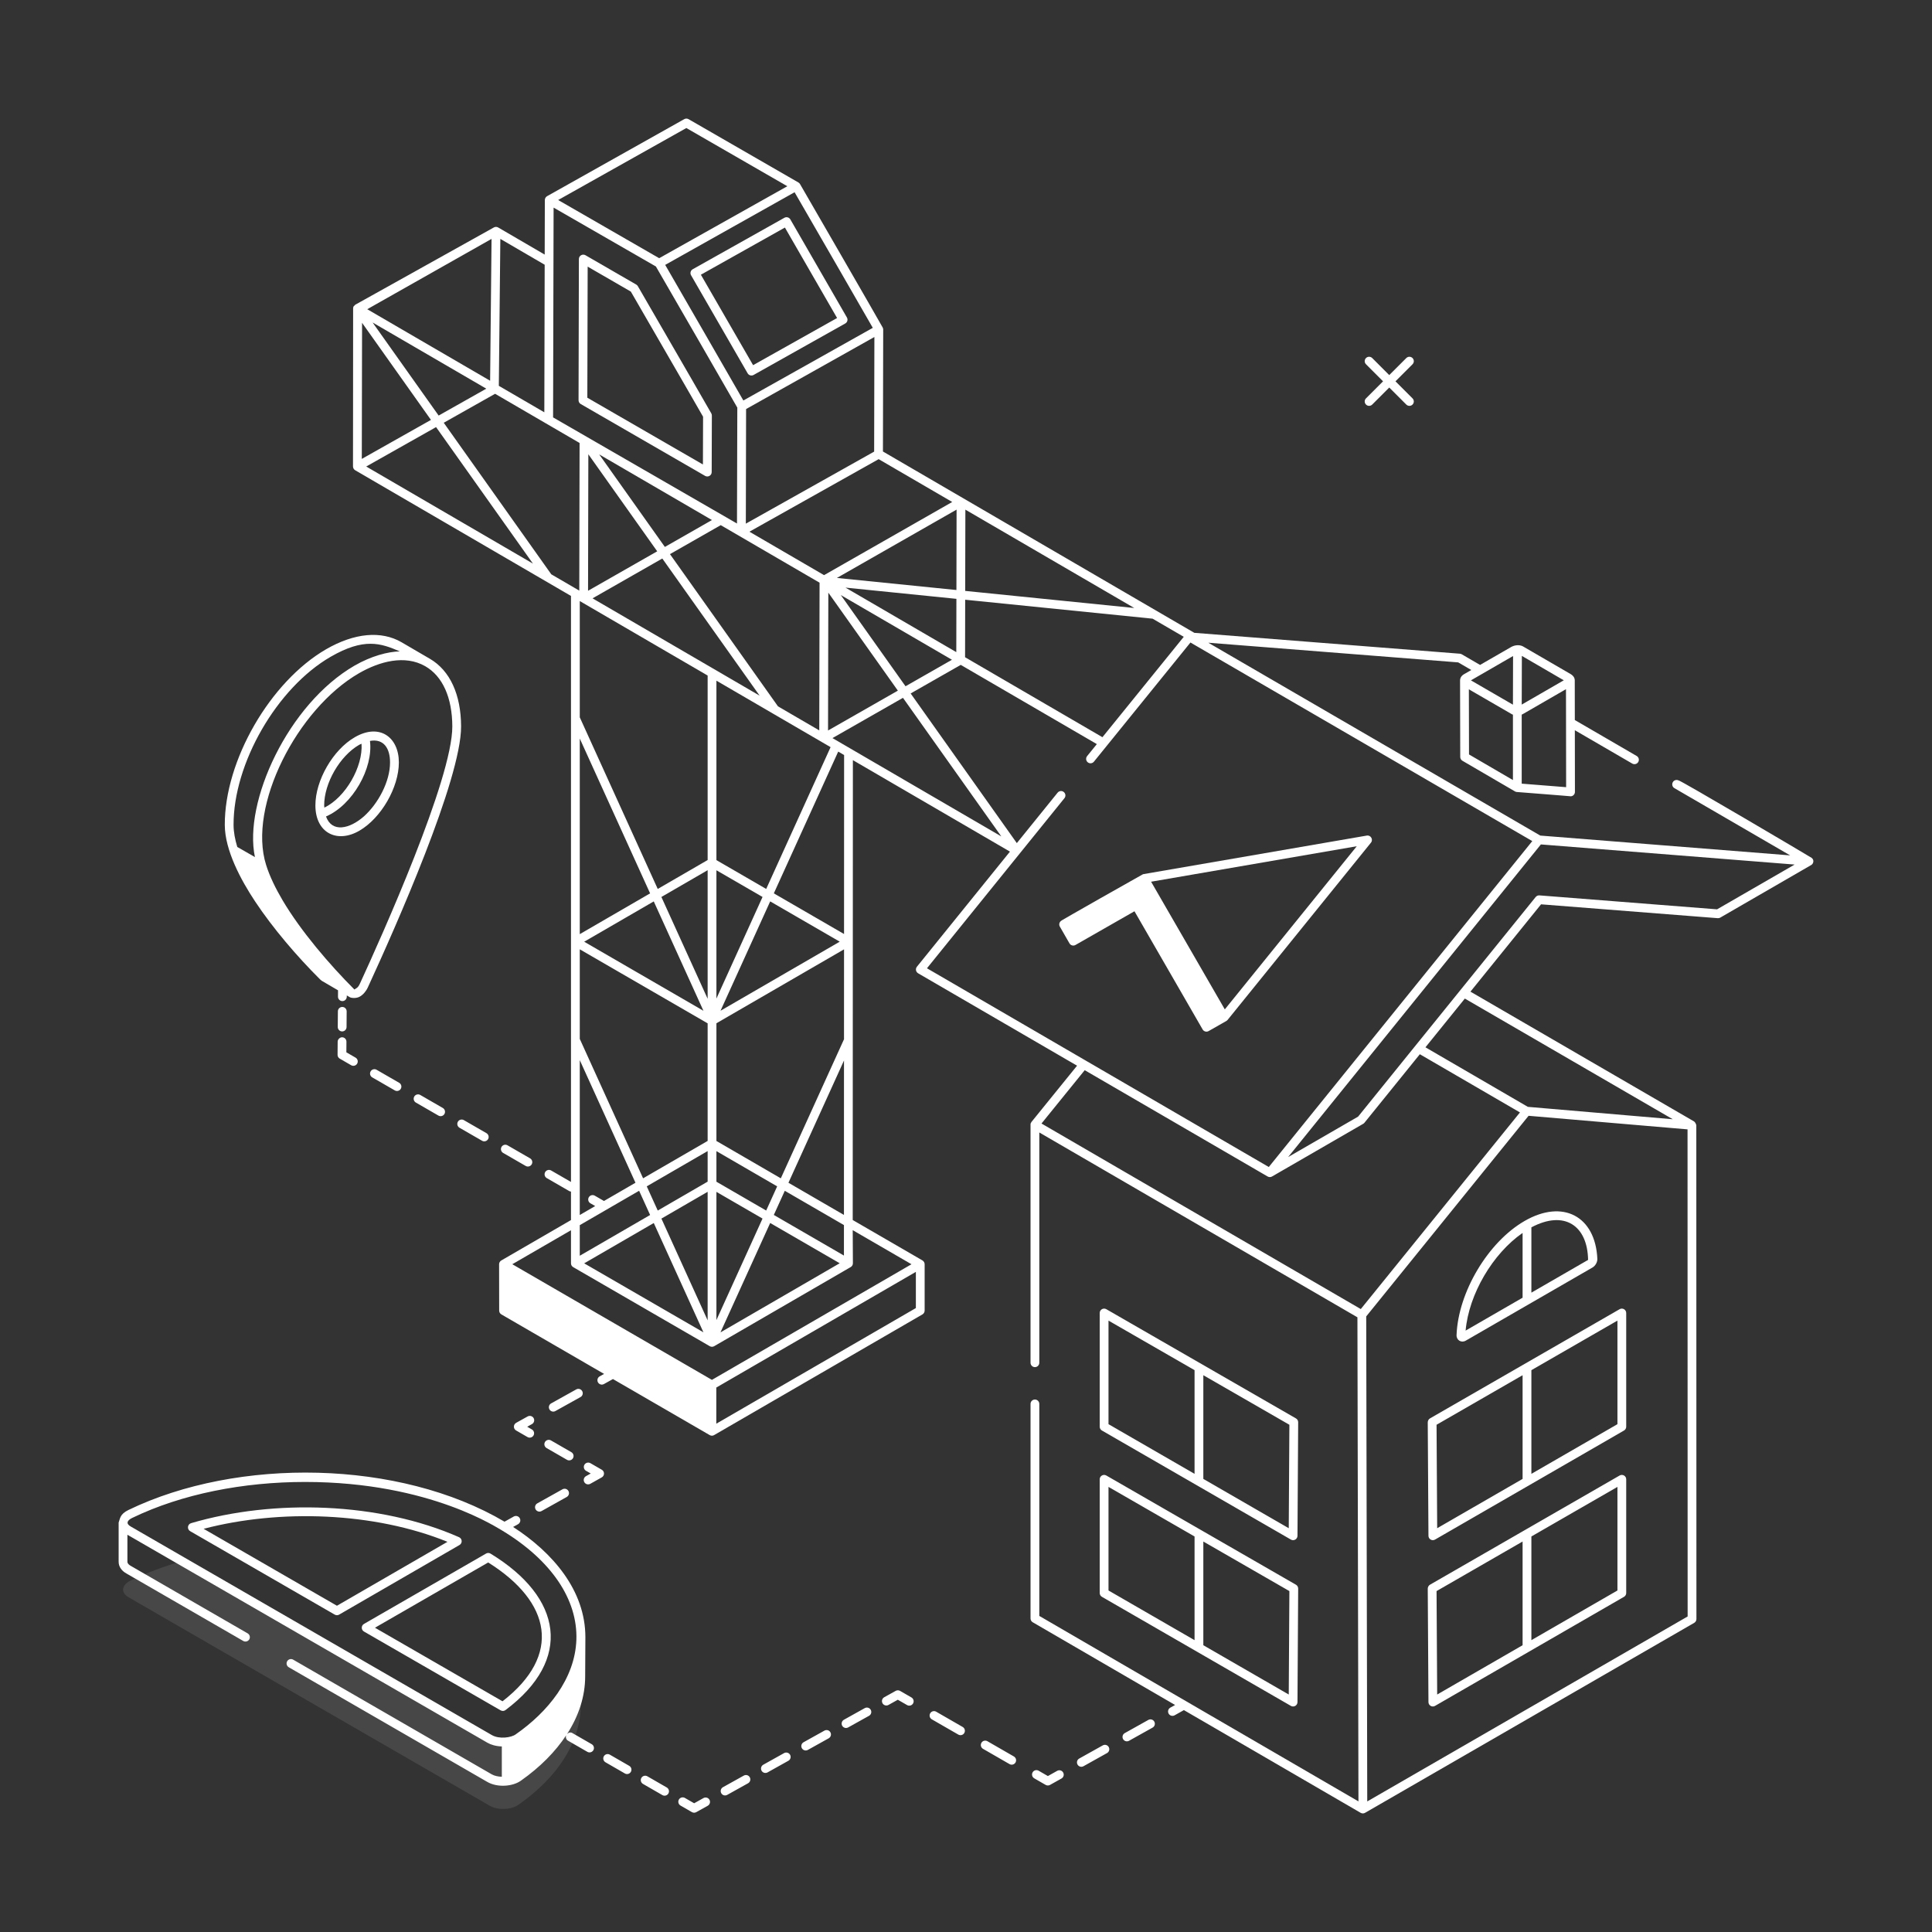
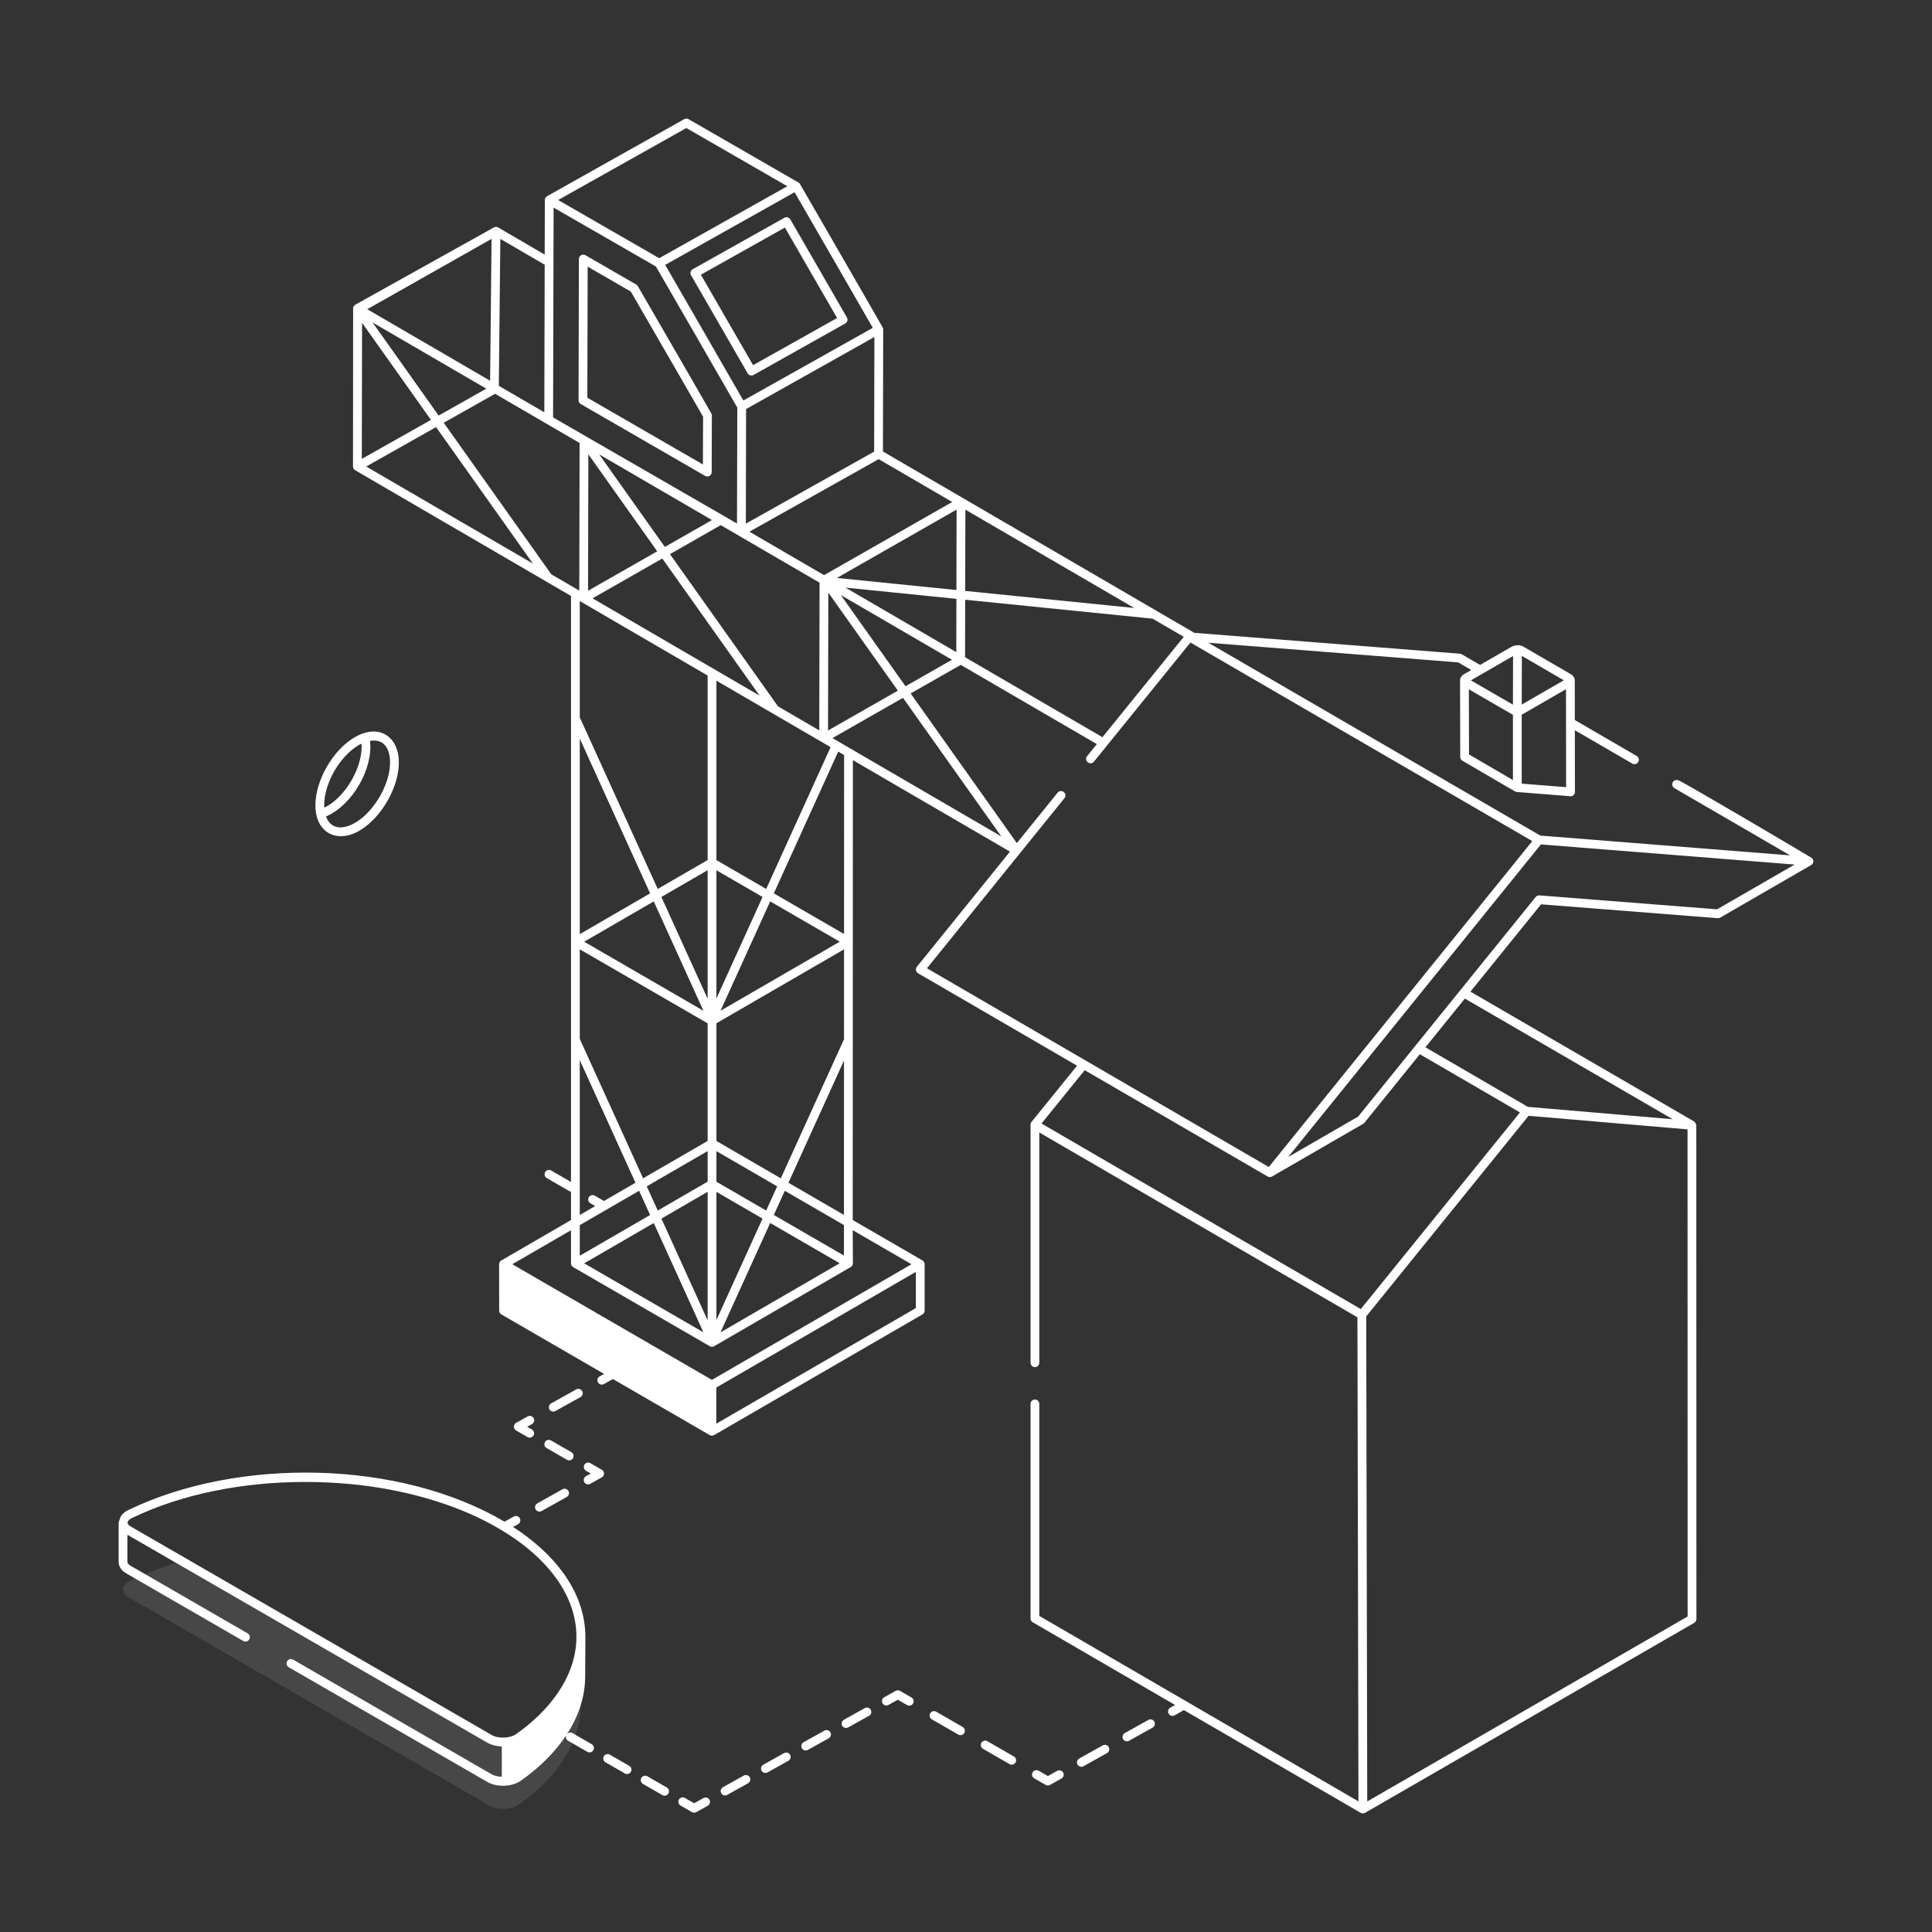
<svg xmlns="http://www.w3.org/2000/svg" width="120" height="120" viewBox="0 0 120 120" fill="none">
  <rect x="0" y="0" width="120" height="120" fill="#333333" stroke="none" />
  <path opacity="0.1" d="M32.193 112.1C31.745 112.416 30.927 112.449 30.414 112.155L7.996 99.216C7.484 98.922 7.549 98.453 8.094 98.18C9.098 97.7 10.178 97.286 11.302 96.969L30.414 108.009C30.927 108.304 31.745 108.271 32.193 107.944C33.982 106.7 35.149 105.26 35.694 103.755C36.764 106.624 35.596 109.722 32.193 112.1Z" fill="white" />
-   <path d="M25.73 68.109C25.655 68.24 25.7 68.407 25.83 68.482L27.232 69.291C27.358 69.365 27.527 69.324 27.605 69.191C27.679 69.061 27.634 68.894 27.505 68.819L26.103 68.01C25.975 67.935 25.805 67.978 25.73 68.109ZM23.02 66.546C22.945 66.676 22.99 66.843 23.12 66.918L24.522 67.727C24.648 67.801 24.817 67.76 24.895 67.627C24.969 67.497 24.924 67.33 24.794 67.255L23.392 66.446C23.265 66.37 23.095 66.414 23.02 66.546ZM28.54 70.046L29.942 70.855C30.069 70.929 30.237 70.888 30.315 70.755C30.39 70.625 30.345 70.458 30.215 70.383L28.813 69.574C28.685 69.498 28.516 69.542 28.44 69.673C28.365 69.804 28.41 69.971 28.54 70.046ZM32.652 72.419C32.779 72.493 32.947 72.452 33.025 72.319C33.1 72.189 33.055 72.022 32.925 71.947L31.523 71.138C31.395 71.062 31.226 71.106 31.15 71.237C31.076 71.368 31.12 71.535 31.25 71.61L32.652 72.419ZM20.967 65.516C20.965 65.614 21.018 65.705 21.103 65.754L21.811 66.163C21.938 66.237 22.106 66.197 22.184 66.064C22.259 65.933 22.214 65.766 22.084 65.691L21.513 65.362L21.518 64.702C21.52 64.551 21.398 64.428 21.248 64.427C21.125 64.423 20.974 64.546 20.973 64.698L20.967 65.516ZM21.252 64.063C21.402 64.063 21.524 63.942 21.525 63.793L21.532 62.819C21.533 62.668 21.412 62.545 21.262 62.544C21.261 62.544 21.261 62.544 21.259 62.544C21.109 62.544 20.988 62.664 20.987 62.814L20.979 63.788C20.978 63.939 21.1 64.062 21.25 64.063C21.251 64.063 21.251 64.063 21.252 64.063ZM15.843 55.987C16.945 57.65 18.456 59.416 19.88 60.831C19.892 60.843 19.954 60.895 19.979 60.916L20.996 61.51L20.993 61.905C20.992 62.056 21.114 62.179 21.264 62.18C21.265 62.18 21.265 62.18 21.266 62.18C21.415 62.18 21.538 62.059 21.539 61.909L21.539 61.828L21.735 61.942C21.808 61.985 22.122 62.032 22.349 61.9C22.553 61.784 22.734 61.576 22.847 61.329C24.592 57.545 28.648 48.391 28.639 45.119C28.633 43.136 27.946 41.648 26.707 40.922C26.555 40.834 24.832 39.828 24.942 39.892C23.68 39.159 22.017 39.312 20.262 40.322C16.776 42.339 13.949 47.238 13.962 51.242C13.968 52.816 14.968 54.669 15.843 55.987ZM28.094 45.12C28.102 48.373 23.701 58.174 22.352 61.101C22.224 61.38 22.122 61.374 22.013 61.461C20.476 59.922 18.697 57.85 17.557 55.927C17.123 55.191 16.755 54.444 16.529 53.725C15.371 50.075 18.455 44.034 22.294 41.818C23.566 41.084 25.142 40.65 26.415 41.381C27.492 42.001 28.088 43.329 28.094 45.12ZM20.535 40.795C22.607 39.6 23.639 39.944 24.832 40.459C24.082 40.477 23.056 40.748 22.02 41.344C17.887 43.735 15.111 49.82 15.834 53.235L14.738 52.606C14.595 52.133 14.509 51.673 14.507 51.24C14.495 47.41 17.2 42.724 20.535 40.795Z" fill="white" />
  <path d="M22.035 45.791C20.681 46.572 19.585 48.474 19.59 50.031C19.594 51.746 20.949 52.399 22.326 51.594C23.676 50.809 24.774 48.907 24.774 47.355C24.774 45.798 23.586 44.894 22.035 45.791ZM24.226 47.354C24.229 48.538 23.49 49.919 22.591 50.718C21.705 51.492 20.612 51.731 20.249 50.712C21.903 50.001 23.194 47.711 22.979 46.019C23.843 45.867 24.226 46.488 24.226 47.354ZM22.307 46.263C22.359 46.233 22.406 46.221 22.456 46.196C22.551 47.619 21.47 49.519 20.147 50.163C20.144 50.117 20.135 50.078 20.135 50.03C20.131 48.646 21.105 46.957 22.307 46.263ZM33.267 93.749C33.337 93.876 33.502 93.929 33.638 93.854L35.202 92.979C35.333 92.905 35.38 92.739 35.306 92.608C35.233 92.475 35.066 92.43 34.936 92.503L33.372 93.377C33.241 93.451 33.194 93.617 33.267 93.749ZM37.38 91.289L36.671 90.88C36.542 90.806 36.375 90.849 36.298 90.98C36.224 91.111 36.269 91.278 36.398 91.353L36.691 91.522L36.396 91.687C36.265 91.76 36.218 91.926 36.292 92.058C36.364 92.187 36.527 92.237 36.663 92.163L37.376 91.763C37.559 91.661 37.564 91.395 37.38 91.289ZM33.848 89.567C33.773 89.698 33.818 89.864 33.948 89.94L35.216 90.671C35.345 90.745 35.512 90.702 35.589 90.571C35.663 90.44 35.619 90.273 35.489 90.198L34.221 89.467C34.093 89.393 33.924 89.436 33.848 89.567ZM33.146 88.083C33.072 87.952 32.905 87.905 32.775 87.977L32.06 88.374C31.876 88.476 31.871 88.742 32.056 88.849L32.765 89.258C32.891 89.332 33.06 89.291 33.138 89.158C33.212 89.028 33.167 88.861 33.037 88.786L32.745 88.617L33.039 88.454C33.172 88.38 33.218 88.214 33.146 88.083ZM34.496 87.643L36.055 86.775C36.188 86.703 36.234 86.536 36.162 86.405C36.088 86.273 35.922 86.226 35.791 86.299L34.232 87.167C34.099 87.24 34.053 87.406 34.125 87.538C34.2 87.671 34.367 87.716 34.496 87.643ZM37.879 108.986C37.75 108.909 37.583 108.954 37.506 109.085C37.432 109.216 37.477 109.382 37.607 109.458L38.812 110.153C38.938 110.227 39.106 110.186 39.184 110.053C39.259 109.923 39.214 109.756 39.084 109.681L37.879 108.986ZM35.548 107.641C35.436 107.577 35.303 107.615 35.218 107.709C35.952 106.571 36.346 105.357 36.346 104.125C36.347 104.013 36.36 101.579 36.359 101.689C36.359 98.786 34.334 96.434 31.87 94.842L32.179 94.67C32.31 94.596 32.357 94.43 32.283 94.298C32.209 94.166 32.042 94.121 31.912 94.193L31.337 94.515C24.81 90.663 14.77 90.503 7.976 93.789C7.438 94.048 7.46 94.337 7.369 94.57V97.006C7.369 97.299 7.547 97.565 7.852 97.732L15.11 101.924C15.236 101.998 15.406 101.955 15.483 101.824C15.557 101.693 15.512 101.527 15.383 101.452L8.119 97.257C8.042 97.215 7.914 97.126 7.914 97.006V95.327L30.278 108.246C30.489 108.367 30.788 108.461 31.169 108.475V110.359C30.938 110.349 30.711 110.305 30.538 110.204L18.209 103.084C18.081 103.008 17.912 103.053 17.836 103.184C17.761 103.314 17.806 103.481 17.936 103.556L30.264 110.676C30.891 111.041 31.84 110.967 32.35 110.604C33.557 109.755 34.499 108.796 35.171 107.776C35.121 107.9 35.157 108.045 35.276 108.114L36.482 108.809C36.61 108.883 36.777 108.841 36.854 108.709C36.929 108.579 36.884 108.412 36.754 108.336L35.548 107.641ZM8.213 94.28C11.305 92.785 15.129 92.047 18.95 92.047C26.801 92.047 31.048 95.013 31.197 95.068C34.258 96.922 35.885 99.353 35.8 101.849C35.715 104.281 34.013 106.346 32.032 107.724C31.752 107.929 31.009 108.035 30.55 107.769L8.132 94.821C7.81 94.644 7.879 94.441 8.213 94.28ZM40.209 110.329C40.08 110.255 39.913 110.298 39.836 110.429C39.762 110.56 39.806 110.726 39.937 110.802L41.142 111.497C41.271 111.571 41.438 111.529 41.515 111.397C41.59 111.267 41.545 111.1 41.415 111.024L40.209 110.329ZM43.694 111.681L43.115 112.004L42.54 111.673C42.409 111.599 42.243 111.642 42.167 111.774C42.093 111.904 42.138 112.071 42.267 112.146L42.977 112.555C43.065 112.604 43.165 112.601 43.246 112.556L43.96 112.158C44.091 112.084 44.138 111.918 44.066 111.786C43.992 111.656 43.827 111.607 43.694 111.681ZM53.711 106.095L52.416 106.817C52.285 106.891 52.238 107.056 52.31 107.188C52.383 107.318 52.547 107.368 52.682 107.293L53.978 106.571C54.109 106.498 54.156 106.332 54.083 106.2C54.01 106.069 53.846 106.021 53.711 106.095ZM51.207 107.492L49.911 108.214C49.78 108.287 49.733 108.453 49.806 108.585C49.878 108.714 50.042 108.764 50.178 108.69L51.473 107.968C51.604 107.894 51.651 107.729 51.578 107.597C51.505 107.465 51.341 107.419 51.207 107.492ZM46.199 110.285L44.903 111.007C44.772 111.081 44.725 111.246 44.798 111.378C44.87 111.508 45.034 111.558 45.169 111.483L46.465 110.761C46.596 110.688 46.643 110.522 46.57 110.39C46.497 110.259 46.332 110.211 46.199 110.285ZM48.702 108.888L47.408 109.61C47.277 109.684 47.23 109.85 47.302 109.981C47.375 110.111 47.539 110.161 47.674 110.087L48.968 109.364C49.099 109.291 49.146 109.125 49.074 108.994C49 108.862 48.836 108.815 48.702 108.888ZM55.904 105.024C55.82 104.976 55.718 104.976 55.634 105.022L54.919 105.42C54.788 105.493 54.742 105.66 54.814 105.791C54.888 105.922 55.053 105.971 55.186 105.897L55.765 105.574L56.34 105.905C56.468 105.979 56.635 105.937 56.712 105.805C56.787 105.675 56.742 105.508 56.612 105.432L55.904 105.024ZM58.148 106.317C58.02 106.242 57.852 106.286 57.776 106.417C57.701 106.548 57.746 106.715 57.876 106.79L59.522 107.738C59.651 107.812 59.818 107.77 59.895 107.638C59.969 107.507 59.924 107.34 59.794 107.265L58.148 106.317ZM61.33 108.15C61.202 108.075 61.032 108.118 60.957 108.25C60.882 108.381 60.927 108.548 61.057 108.623L62.703 109.571C62.832 109.645 62.999 109.603 63.076 109.471C63.15 109.34 63.105 109.174 62.975 109.098L61.33 108.15ZM65.664 109.99L65.086 110.314L64.511 109.982C64.379 109.908 64.213 109.951 64.138 110.083C64.063 110.213 64.108 110.38 64.238 110.455L64.948 110.864C65.035 110.913 65.135 110.91 65.217 110.865L65.931 110.466C66.062 110.393 66.109 110.227 66.035 110.095C65.963 109.963 65.796 109.917 65.664 109.99ZM68.495 108.409L67.031 109.227C66.9 109.3 66.853 109.467 66.927 109.598C66.998 109.727 67.162 109.778 67.298 109.703L68.761 108.886C68.892 108.812 68.939 108.646 68.866 108.514C68.794 108.383 68.629 108.336 68.495 108.409ZM71.325 106.828L69.861 107.646C69.73 107.719 69.683 107.886 69.756 108.017C69.827 108.146 69.992 108.197 70.127 108.122L71.591 107.304C71.722 107.23 71.769 107.064 71.695 106.933C71.623 106.801 71.456 106.755 71.325 106.828ZM48.72 13.526L43.026 16.723C42.891 16.798 42.848 16.968 42.923 17.097C42.923 17.097 45.375 21.34 46.437 23.187C46.512 23.318 46.68 23.362 46.807 23.289L52.5 20.092C52.634 20.018 52.678 19.849 52.603 19.719C51.573 17.926 49.09 13.627 49.09 13.627C49.014 13.498 48.847 13.454 48.72 13.526ZM46.776 22.681C45.821 21.022 44.041 17.941 43.533 17.063L48.752 14.134C49.257 15.008 51.056 18.123 51.993 19.752L46.776 22.681ZM43.795 29.558C43.977 29.663 44.204 29.532 44.204 29.323L44.215 25.81C44.215 25.762 44.202 25.715 44.179 25.673C42.234 22.302 44.31 25.882 39.617 17.774C39.593 17.733 39.559 17.699 39.518 17.675L36.365 15.853C36.184 15.749 35.956 15.878 35.956 16.088L35.935 24.859C35.935 24.957 35.987 25.047 36.071 25.096L43.795 29.558ZM36.501 16.561L39.182 18.111C44 26.439 41.651 22.384 43.669 25.882L43.66 28.85L36.48 24.703L36.501 16.561Z" fill="white" />
  <path d="M112.518 53.28C112.409 53.203 104.226 48.373 104.276 48.482C104.143 48.407 103.977 48.45 103.903 48.581C103.827 48.712 103.871 48.879 104.001 48.954L111.19 53.13L95.67 51.899C94.098 50.986 77.182 41.16 75.05 39.921L90.571 41.142L91.385 41.615L90.906 41.892C90.725 42.013 90.687 42.159 90.687 42.26L90.698 47.017C90.698 47.114 90.75 47.203 90.833 47.252L94.106 49.161C94.142 49.182 94.183 49.19 94.224 49.193C94.413 49.208 97.661 49.46 97.549 49.46C97.702 49.46 97.822 49.336 97.822 49.187L97.816 45.355L101.382 47.427C101.514 47.503 101.681 47.458 101.755 47.328C101.831 47.198 101.787 47.031 101.657 46.955L97.815 44.723L97.811 42.249C97.811 42.153 97.773 42.013 97.578 41.882L94.645 40.178C94.448 40.046 94.151 40.039 93.89 40.17L91.93 41.3L90.792 40.639C90.755 40.619 90.716 40.606 90.675 40.603L74.181 39.306L54.841 28.043L54.857 20.466C54.857 20.42 54.843 20.376 54.822 20.337C54.576 19.883 49.949 11.88 49.691 11.434C49.691 11.434 49.691 11.435 49.691 11.434C49.691 11.434 49.69 11.433 49.69 11.433C49.667 11.393 49.633 11.358 49.591 11.334L42.769 7.402C42.685 7.354 42.584 7.353 42.5 7.401C41.628 7.89 45.657 5.628 33.977 12.187C33.898 12.233 33.841 12.327 33.841 12.423L33.832 15.813L30.945 14.13C30.862 14.081 30.76 14.08 30.674 14.127C30.561 14.191 21.953 18.991 22.063 18.929C21.981 19.035 21.95 18.99 21.933 19.142C21.921 37.407 21.932 20.68 21.925 28.971C21.925 29.068 21.976 29.158 22.06 29.207C22.061 29.207 22.061 29.207 22.061 29.208C22.061 29.207 22.062 29.208 22.061 29.208L35.465 37.015V73.413L34.234 72.702C34.106 72.627 33.937 72.67 33.861 72.802C33.786 72.932 33.831 73.099 33.961 73.174L35.363 73.983C35.395 74.002 35.43 74.006 35.465 74.01V75.781L31.137 78.289C31.053 78.338 31 78.428 31 78.525C31 78.635 31.005 81.513 31.005 81.404C31.005 81.501 31.057 81.591 31.141 81.64L37.521 85.336L37.246 85.489C37.115 85.562 37.069 85.728 37.141 85.86C37.214 85.99 37.378 86.04 37.513 85.965L38.071 85.655C38.182 85.719 44.192 89.201 44.082 89.137C44.167 89.186 44.268 89.186 44.354 89.137C44.355 89.137 44.355 89.136 44.356 89.136L57.295 81.64C57.379 81.591 57.431 81.501 57.431 81.404V78.524C57.431 78.427 57.379 78.337 57.295 78.287C57.185 78.223 52.854 75.714 52.964 75.778C52.966 70.004 52.971 56.521 52.974 47.214L62.73 52.896L56.951 60.045C56.848 60.173 56.879 60.365 57.026 60.453L66.898 66.192L64.064 69.689C64.014 69.798 64.008 69.756 64.008 69.866V84.643C64.008 84.793 64.13 84.915 64.281 84.915C64.431 84.915 64.553 84.793 64.553 84.643V70.34L84.312 81.82L84.376 111.887L64.553 100.368V87.2C64.553 87.049 64.431 86.927 64.281 86.927C64.13 86.927 64.008 87.049 64.008 87.2V100.525C64.008 100.622 64.06 100.712 64.143 100.761L72.986 105.9L72.69 106.065C72.559 106.138 72.513 106.304 72.585 106.436C72.658 106.566 72.822 106.615 72.957 106.541L73.534 106.218C73.791 106.367 72.225 105.457 84.513 112.598C84.513 112.598 84.513 112.598 84.513 112.598C84.514 112.598 84.515 112.599 84.515 112.599C84.601 112.647 84.703 112.646 84.786 112.598L105.231 100.798C105.315 100.75 105.368 100.657 105.368 100.559L105.361 69.897C105.361 69.849 105.285 69.692 105.225 69.657L91.332 61.593L95.718 56.169L106.692 57.03C106.748 57.034 106.802 57.022 106.849 56.995C107.428 56.66 104.752 58.206 112.51 53.721C112.64 53.637 112.697 53.406 112.518 53.28ZM91.234 42.814L93.851 44.33C93.89 44.356 93.93 44.376 93.971 44.39V48.451L91.243 46.86L91.234 42.814ZM94.516 48.674V44.387C94.55 44.374 94.581 44.358 94.609 44.34L97.266 42.806L97.275 48.893L94.516 48.674ZM97.13 42.255C97.017 42.32 94.348 43.861 94.517 43.764C94.518 43.546 94.526 40.611 94.526 40.739L97.13 42.255ZM93.979 40.747L93.971 43.769C93.858 43.704 91.192 42.159 91.362 42.258L93.979 40.747ZM51.706 45.844L56.085 43.344L62.194 51.952L51.706 45.844ZM52.423 64.549L48.498 73.188L44.498 70.868V63.557L52.425 58.965L52.423 64.549ZM39.697 73.961L40.38 75.465L36.011 77.996V76.096C36.254 75.955 39.899 73.843 39.697 73.961ZM34.242 35.672L27.562 26.258L30.751 24.459C31.85 25.099 36.115 27.582 35.999 27.514L35.98 36.684L34.242 35.672ZM34.385 12.895C34.496 12.958 41.156 16.792 40.739 16.552C43.161 20.743 44.27 22.661 45.796 25.319C45.795 25.438 45.774 32.961 45.776 32.517C44.608 31.843 50.007 34.958 34.353 25.925L34.385 12.895ZM48.322 43.873L41.613 34.418L44.766 32.618L50.905 36.192L50.886 45.366L48.322 43.873ZM23.143 20.031L30.205 24.141L27.245 25.811L23.143 20.031ZM26.767 26.081L22.472 28.503C22.473 28.394 22.49 19.488 22.489 20.051L26.767 26.081ZM59.405 36.647L51.981 35.897L59.415 31.653L59.405 36.647ZM59.404 37.195L59.397 40.505L52.515 36.498L59.404 37.195ZM36.543 28.215L40.82 34.243L36.525 36.694L36.543 28.215ZM37.218 28.224L44.221 32.301L41.296 33.971L37.218 28.224ZM68.474 45.789L59.942 40.822L59.949 37.25L71.59 38.427L73.525 39.554L68.474 45.789ZM59.95 36.702L59.961 31.655L70.451 37.764L59.95 36.702ZM51.184 35.723L46.548 33.025L54.575 28.519L59.144 31.179L51.184 35.723ZM54.31 20.932L54.295 28.051L46.325 32.525L46.341 25.407C46.612 25.255 54.498 20.827 54.31 20.932ZM22.81 19.206L30.531 14.838L30.442 23.648L22.81 19.206ZM27.085 26.528L33.102 35.007L22.746 28.976L27.085 26.528ZM41.137 34.69L47.182 43.208L36.804 37.164L41.137 34.69ZM41.081 75.689L43.953 74.025V82.01L41.081 75.689ZM44.498 74.029L47.362 75.688L44.498 81.992V74.029ZM43.953 62.036L41.08 55.713L43.953 54.049V62.036ZM43.692 62.782L36.285 58.492L40.606 55.988L43.692 62.782ZM36.011 58.021V45.873L40.379 55.489L36.011 58.021ZM36.011 58.964L43.953 63.562V70.865L39.944 73.187L36.011 64.529V58.964ZM43.953 71.495V73.394L40.854 75.19L40.171 73.686L43.953 71.495ZM36.285 78.468L40.607 75.964L43.691 82.752C43.58 82.688 35.797 78.186 36.285 78.468ZM44.749 82.757L47.837 75.962L52.155 78.463C51.838 78.647 44.35 82.989 44.749 82.757ZM52.418 77.985L48.063 75.463L48.745 73.962L52.419 76.092L52.418 77.985ZM47.589 75.189L44.498 73.399V71.499L48.271 73.687L47.589 75.189ZM44.753 62.779L47.838 55.987L52.158 58.489L44.753 62.779ZM44.498 62.022V54.054L47.363 55.712L44.498 62.022ZM44.498 53.423V42.277C44.607 42.34 52.009 46.652 51.589 46.407L47.59 55.214L44.498 53.423ZM51.431 45.373L51.449 36.811L55.768 42.897L51.431 45.373ZM52.225 36.961L59.127 40.979L56.244 42.625L52.225 36.961ZM54.211 20.363C53.985 20.49 46.062 24.938 46.172 24.876C44.307 21.635 43.176 19.669 41.316 16.453L49.353 11.94C51.71 16.02 52.696 17.723 54.211 20.363ZM42.631 7.952L48.902 11.567L40.943 16.037C40.833 15.973 34.252 12.183 34.668 12.423L42.631 7.952ZM33.809 25.609L30.983 23.964L31.077 14.838L33.831 16.443L33.809 25.609ZM43.953 41.959V53.419L40.853 55.214L36.011 44.555V37.333C37.712 38.324 44.36 42.196 43.953 41.959ZM36.011 65.847L39.47 73.462L37.514 74.595L36.944 74.266C36.816 74.191 36.647 74.234 36.571 74.366C36.496 74.496 36.541 74.663 36.671 74.739L36.969 74.91L36.011 75.466V65.847ZM44.491 88.428V86.183L56.886 78.998V81.246L44.491 88.428ZM56.614 78.525L44.219 85.706C27.527 76.037 33.136 79.286 31.82 78.523L35.465 76.412V78.468C35.465 78.565 35.517 78.655 35.602 78.704C35.714 78.769 44.65 83.942 44.085 83.615C44.168 83.664 44.275 83.664 44.358 83.615C50.528 80.039 52.977 78.62 52.839 78.7C52.923 78.651 52.975 78.562 52.975 78.464C52.975 78.302 52.965 76.536 52.964 76.408L56.614 78.525ZM48.972 73.463L52.422 65.869L52.419 75.462L48.972 73.463ZM52.425 58.013L48.064 55.488L52.063 46.683L52.429 46.896L52.425 58.013ZM66.114 49.577C66.209 49.46 66.191 49.288 66.073 49.194C65.959 49.099 65.785 49.117 65.69 49.234L63.157 52.367L56.562 43.072L59.673 41.297L68.127 46.218L67.522 46.964C67.428 47.081 67.446 47.253 67.562 47.348C67.679 47.443 67.85 47.427 67.946 47.308C68.035 47.198 74.342 39.413 73.941 39.908L95.173 52.242C89.389 59.397 85.023 64.796 78.807 72.485L57.575 60.141L66.114 49.577ZM67.374 66.471L78.735 73.074C78.817 73.122 78.923 73.125 79.009 73.074L84.671 69.802C84.7 69.785 84.725 69.763 84.747 69.737L88.189 65.48L94.407 69.095L84.521 81.308L64.689 69.784L67.374 66.471ZM104.816 70.147L104.822 100.402L84.922 111.89L84.858 81.765L94.943 69.304C95.056 69.314 105.466 70.203 104.816 70.147ZM103.898 69.518C103.788 69.509 94.296 68.697 94.898 68.749C94.709 68.638 88.182 64.844 88.537 65.05L90.984 62.023L103.898 69.518ZM106.65 56.48L95.618 55.614C95.531 55.607 95.441 55.643 95.384 55.714C81.111 73.364 91.582 60.416 84.355 69.355L80.01 71.866C81.569 69.937 93.979 54.587 95.707 52.449L111.468 53.699L106.65 56.48Z" fill="white" />
-   <path d="M88.68 88.351L88.724 95.392C88.726 95.6 88.951 95.731 89.133 95.626L100.871 88.852C100.955 88.803 101.007 88.713 101.007 88.616V81.553C101.007 81.344 100.782 81.213 100.598 81.316L88.816 88.101C88.731 88.15 88.679 88.253 88.68 88.351ZM100.462 88.458L95.117 91.543V85.103L100.462 82.025V88.458ZM94.571 85.417V91.858L89.266 94.92L89.227 88.495L94.571 85.417ZM100.598 91.646L88.816 98.431C88.731 98.48 88.679 98.582 88.68 98.68L88.724 105.722C88.726 105.93 88.951 106.06 89.133 105.956L100.871 99.181C100.955 99.133 101.007 99.043 101.007 98.945V91.882C101.007 91.673 100.782 91.542 100.598 91.646ZM89.227 98.825L94.571 95.747V102.188L89.266 105.25L89.227 98.825ZM100.462 98.788L95.117 101.873V95.433L100.462 92.354V98.788ZM94.691 75.839C92.425 77.147 90.57 80.259 90.469 82.925C90.46 83.246 90.767 83.429 91.045 83.268L98.913 78.727C99.093 78.622 99.223 78.39 99.214 78.186C99.094 75.552 97.083 74.456 94.691 75.839ZM91.032 82.646C91.232 80.381 92.718 77.862 94.571 76.58V80.603L91.032 82.646ZM98.639 78.255L95.117 80.288V76.233C97.157 75.146 98.604 76.111 98.639 78.255ZM68.442 88.852L80.18 95.626C80.361 95.731 80.587 95.6 80.589 95.392L80.632 88.338C80.632 88.24 80.58 88.15 80.496 88.101L68.715 81.316C68.53 81.213 68.305 81.344 68.305 81.553V88.616C68.305 88.713 68.358 88.803 68.442 88.852ZM80.047 94.92L74.741 91.858V85.417L80.086 88.495L80.047 94.92ZM68.851 82.025L74.196 85.103V91.543L68.851 88.458V82.025ZM68.305 98.945C68.305 99.043 68.358 99.133 68.442 99.181L80.18 105.956C80.361 106.06 80.587 105.93 80.589 105.722L80.632 98.668C80.632 98.57 80.58 98.48 80.496 98.431L68.715 91.646C68.53 91.542 68.305 91.674 68.305 91.882V98.945ZM80.047 105.25L74.741 102.188V95.747L80.086 98.825L80.047 105.25ZM68.851 92.354L74.196 95.433V101.873L68.851 98.788V92.354ZM76.25 63.347L85.152 52.34C85.312 52.142 85.135 51.855 84.893 51.9L71.018 54.294C70.993 54.298 70.973 54.312 70.951 54.323C70.842 54.375 65.817 57.224 65.93 57.181C65.801 57.255 65.752 57.421 65.829 57.554L66.426 58.593C66.501 58.725 66.668 58.768 66.798 58.695L70.464 56.6L74.698 63.941C74.773 64.07 74.937 64.116 75.069 64.042L76.173 63.413C76.197 63.399 76.23 63.372 76.25 63.347ZM76.075 62.695L71.497 54.765L84.272 52.561L76.075 62.695ZM20.791 100.287C20.88 100.338 20.984 100.334 21.064 100.287L28.539 95.964C28.733 95.853 28.717 95.568 28.513 95.478C23.579 93.297 17.012 93.093 11.871 94.606C11.639 94.674 11.606 94.986 11.812 95.104L20.791 100.287ZM27.793 95.765L20.928 99.736L12.648 94.957C17.393 93.717 23.245 93.919 27.793 95.765ZM22.607 101.338L31.097 106.234C31.196 106.289 31.312 106.28 31.397 106.216C35.587 103.078 34.938 99.218 30.468 96.498C30.383 96.445 30.277 96.445 30.19 96.494L22.607 100.865C22.425 100.97 22.425 101.232 22.607 101.338ZM30.322 97.048C34.247 99.506 34.911 102.803 31.212 105.67L23.289 101.101L30.322 97.048ZM84.845 25.128C84.951 25.235 85.124 25.235 85.231 25.128L86.289 24.07L87.348 25.129C87.454 25.235 87.627 25.236 87.734 25.129C87.841 25.023 87.841 24.85 87.734 24.743L86.675 23.684L87.734 22.625C87.841 22.518 87.841 22.346 87.734 22.239C87.627 22.133 87.455 22.133 87.348 22.239L86.289 23.298L85.231 22.239C85.124 22.133 84.951 22.133 84.845 22.239C84.738 22.346 84.738 22.518 84.845 22.625L85.904 23.684L84.845 24.743C84.738 24.849 84.738 25.022 84.845 25.128Z" fill="white" />
</svg>